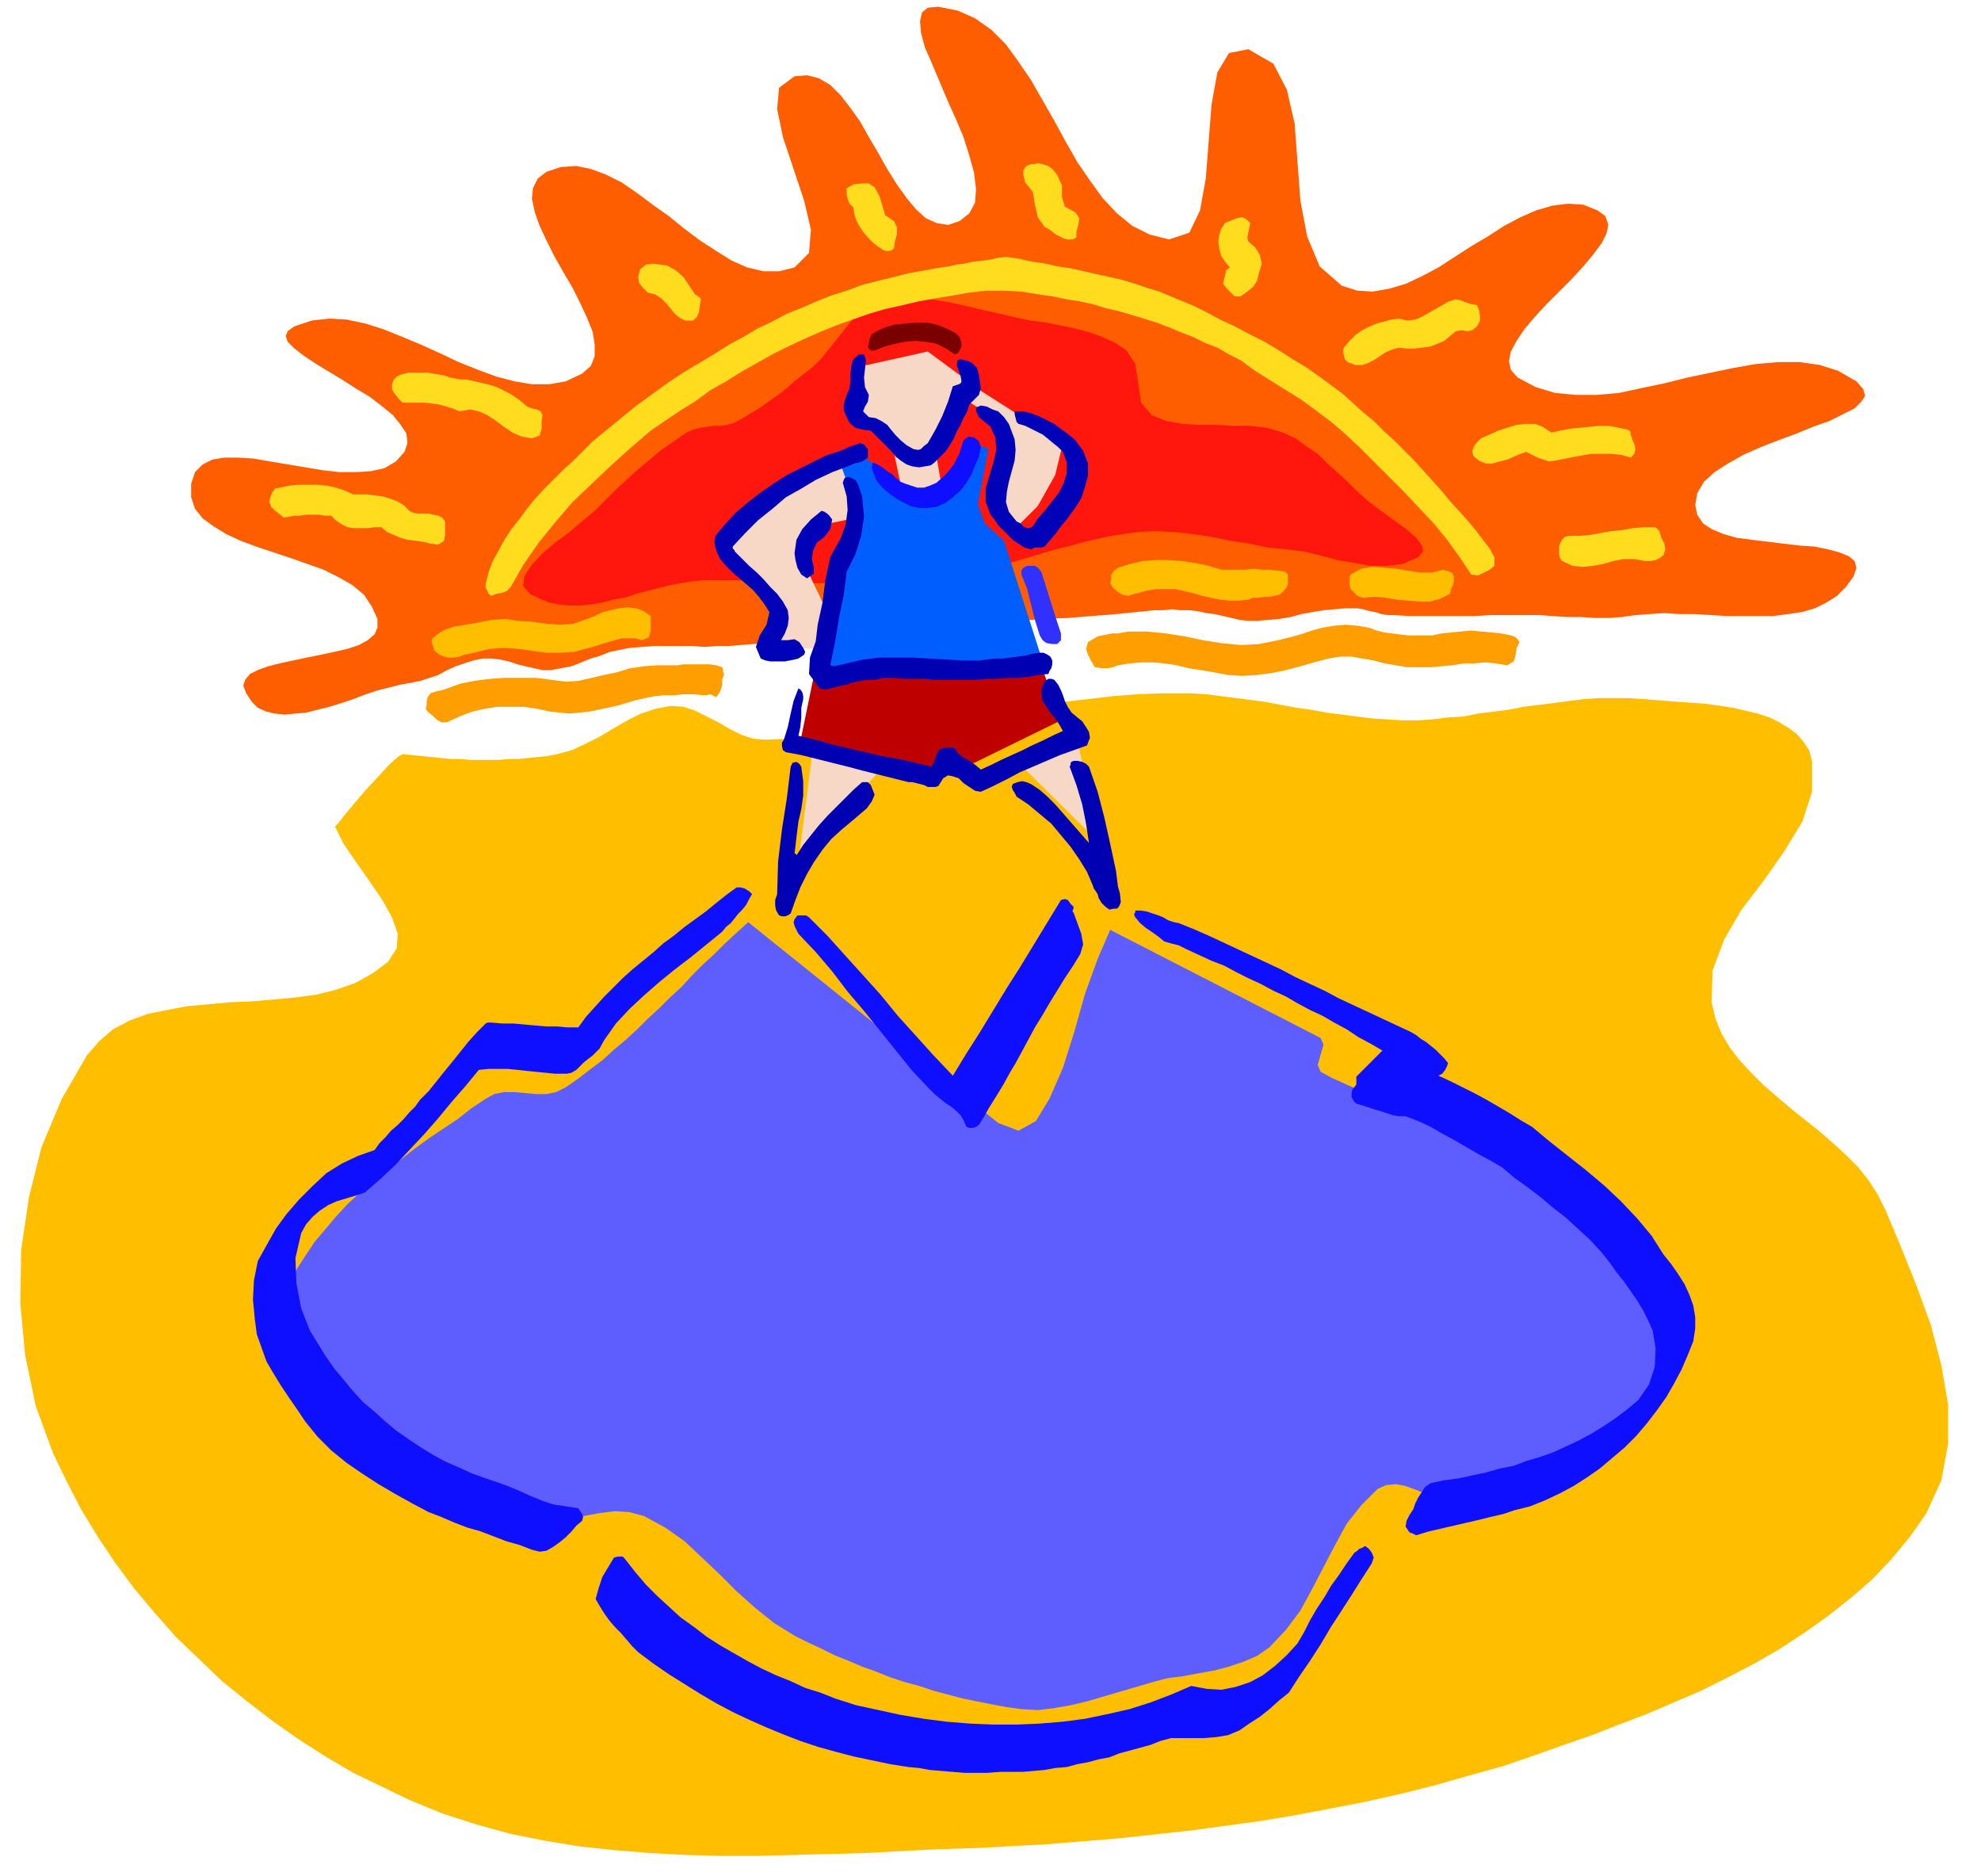
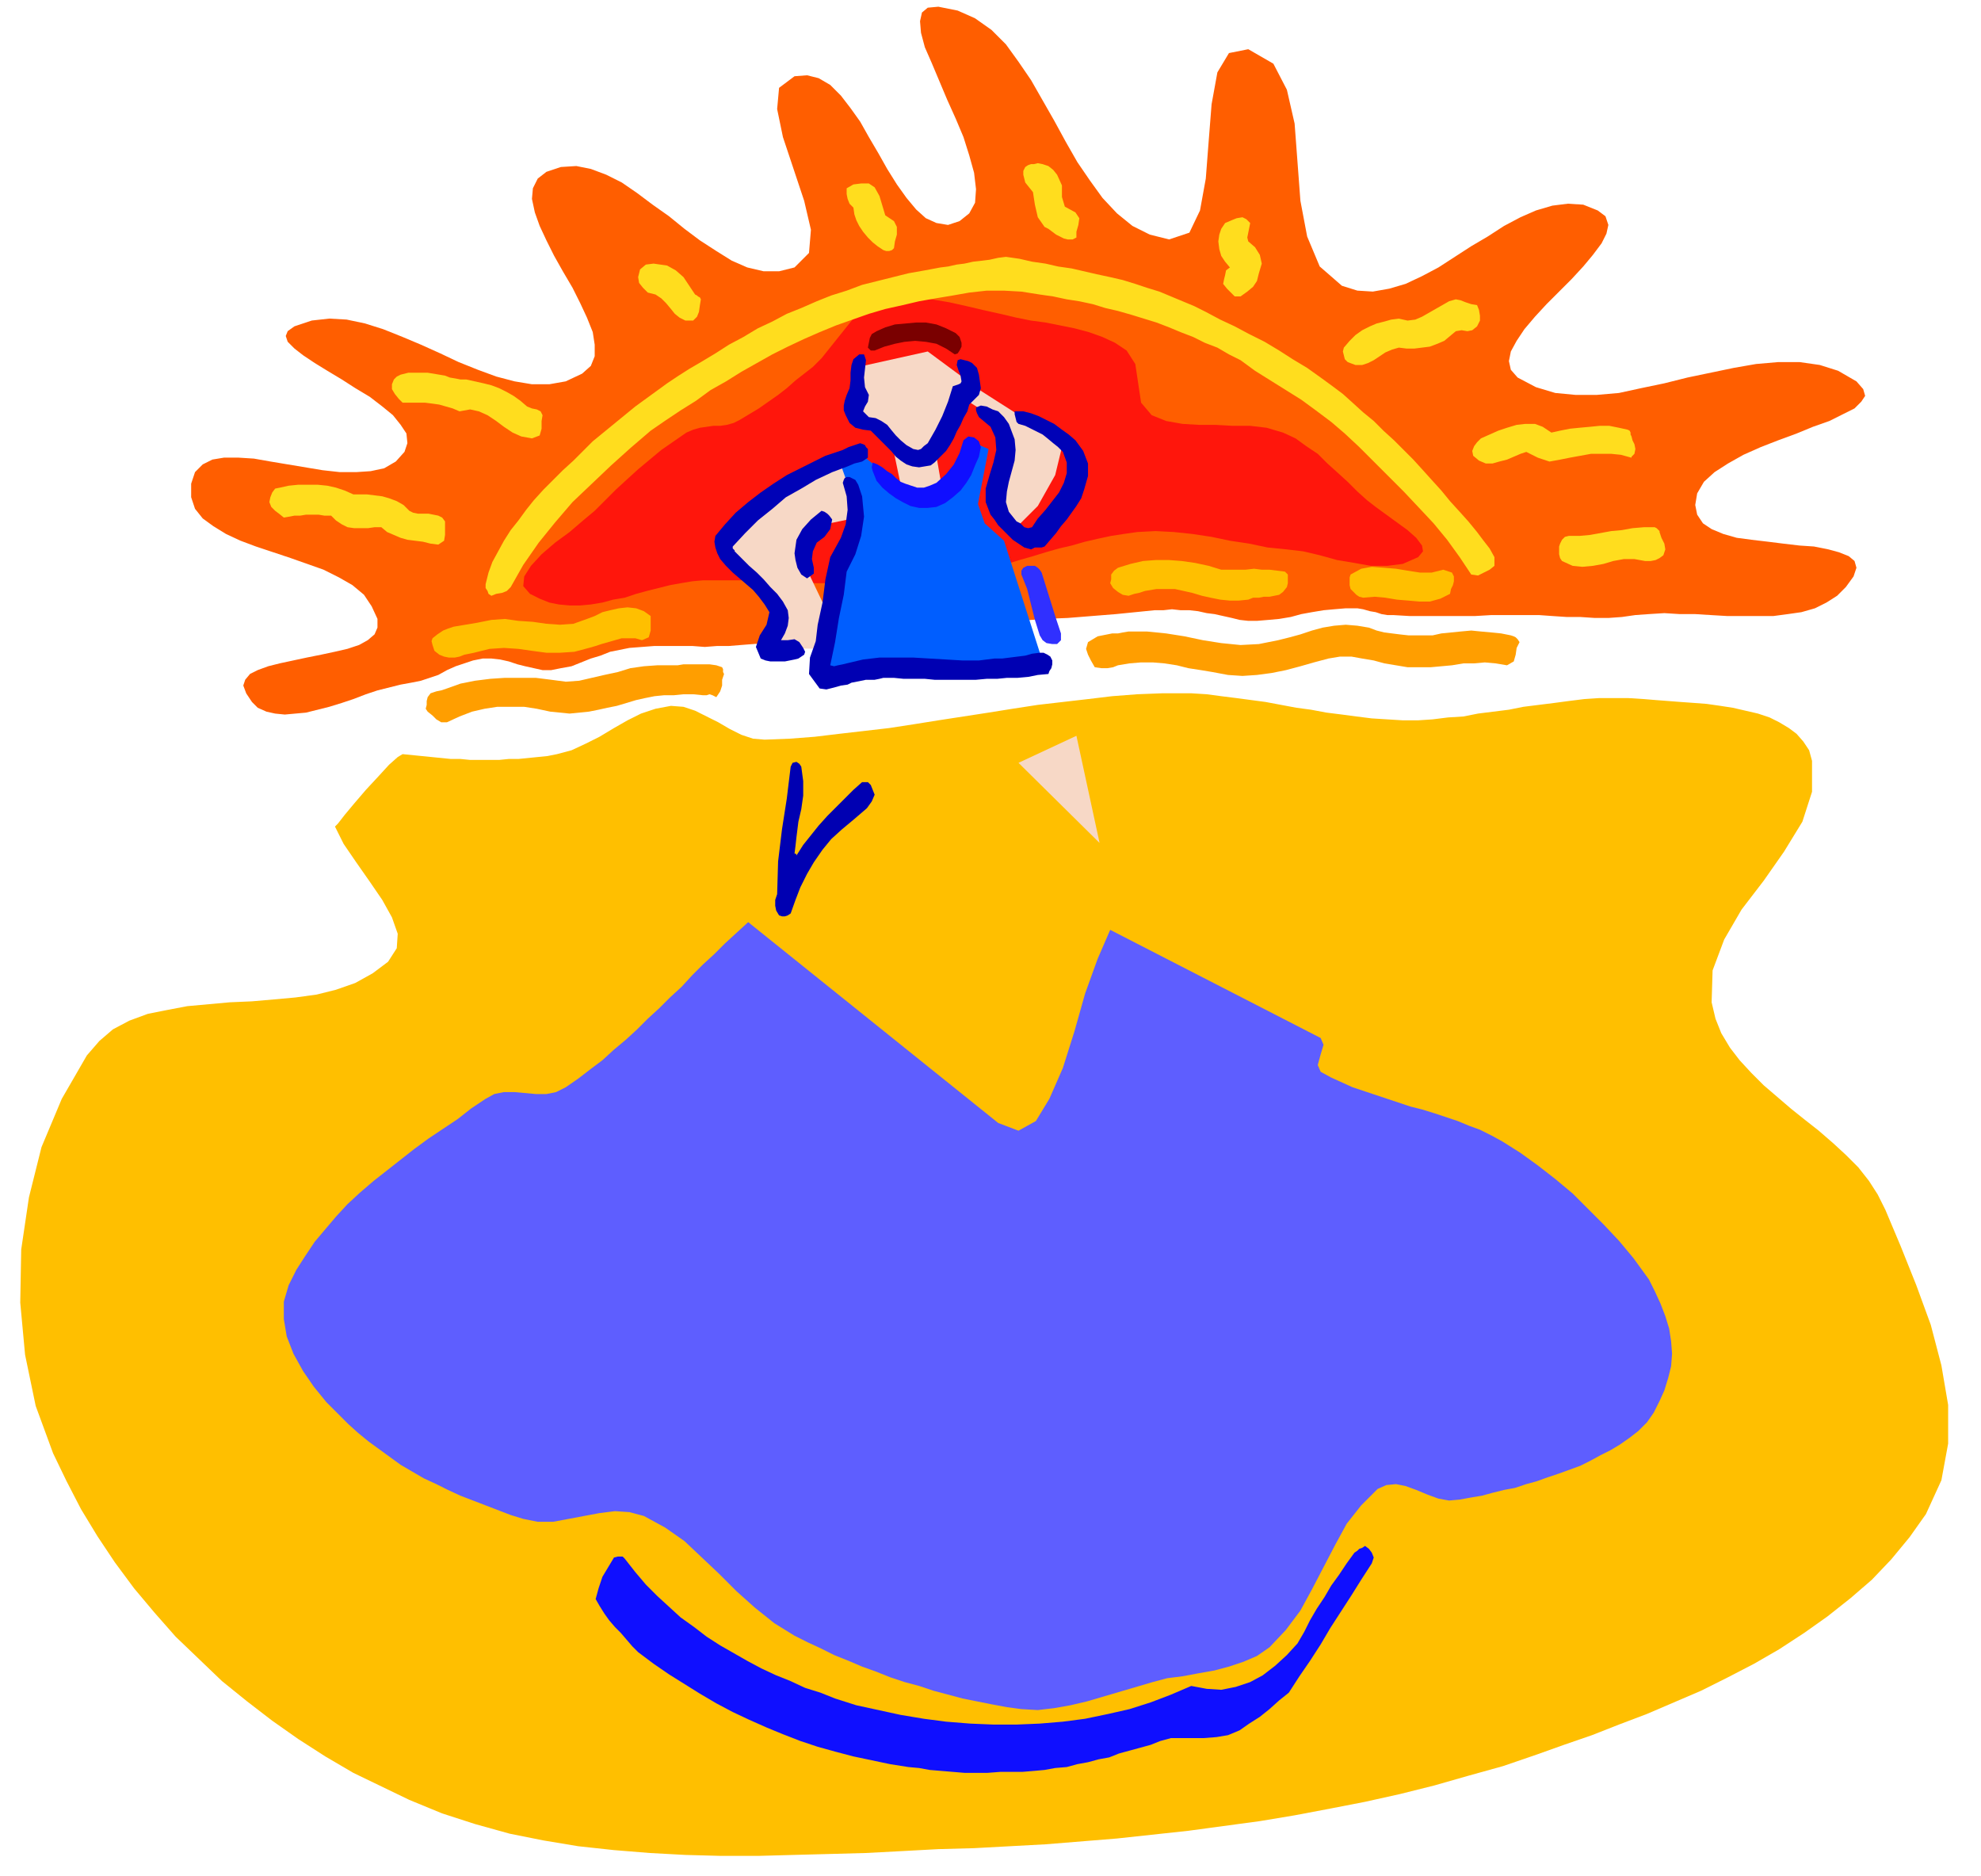
<svg xmlns="http://www.w3.org/2000/svg" fill-rule="evenodd" height="1.943in" preserveAspectRatio="none" stroke-linecap="round" viewBox="0 0 2052 1943" width="2.052in">
  <style>.pen1{stroke:none}.brush4{fill:#ffbf00}.brush5{fill:#ffdd1e}.brush8{fill:#ff9e00}.brush9{fill:#0f0fff}.brush12{fill:#f7d8c6}.brush13{fill:#0000b2}.brush14{fill:#0002b7}</style>
  <path class="pen1" style="fill:#ff5e00" d="m255 718 6 9 6 6 9 4 9 2 10 1 11-1 11-1 12-3 12-3 13-4 12-4 13-5 12-4 12-3 12-3 11-2 10-2 9-3 9-3 9-5 9-4 9-3 9-3 10-2h9l9 1 9 2 9 3 8 2 9 2 9 2h9l10-2 11-2 10-4 10-4 10-3 10-4 10-2 10-2 13-1 13-1h39l13 1 13-1h12l25-2 25-2 25-2 25-3 25-2 25-2 25-2 26-2 25-2 25-3 25-2 25-2 25-2 25-1 25-2 25-2 10-1 10-1 10-1 10-1h9l9-1 9 1h9l9 1 9 2 8 1 9 2 9 2 8 2 9 1h9l12-1 11-1 12-2 11-3 11-2 12-2 11-1 12-1h12l6 1 7 2 6 1 6 2 6 1h6l17 1h68l17-1h49l14 1 15 1h14l15 1h14l14-1 14-2 14-1 16-1 16 1h16l16 1 17 1h48l15-2 14-2 14-4 12-6 11-7 9-9 8-11 3-9-2-7-6-5-10-4-11-3-15-3-15-1-17-2-16-2-17-2-15-2-14-4-12-5-9-6-6-9-2-10 2-12 7-12 11-10 14-9 16-9 18-8 18-7 19-7 17-7 17-6 14-7 12-6 7-7 4-6-2-7-7-8-19-11-19-6-21-3h-22l-23 2-23 4-24 5-24 5-24 6-24 5-23 5-23 2h-22l-21-2-20-6-19-10-7-8-2-9 2-10 6-11 8-12 11-13 12-13 13-13 13-13 12-13 10-12 9-12 5-10 2-9-3-9-8-6-15-6-16-1-16 2-17 5-16 7-17 9-17 11-17 10-17 11-17 11-17 9-17 8-17 5-17 3-16-1-16-5-23-20-13-31-7-37-3-40-3-40-8-35-14-27-26-15-20 4-12 20-6 33-3 38-3 39-6 33-11 23-21 7-20-5-18-9-16-13-15-16-13-18-13-19-12-21-12-22-12-21-12-21-13-19-13-18-15-15-17-12-18-8-20-4-11 1-6 5-2 9 1 12 4 15 7 16 8 19 8 19 9 20 8 19 6 19 5 18 2 17-1 14-6 11-10 8-12 4-12-2-11-5-10-9-10-12-10-14-10-16-9-16-10-17-9-16-10-14-10-13-11-11-12-7-12-3-13 1-16 12-2 22 6 29 11 33 11 33 7 30-2 24-15 15-16 4h-16l-17-4-16-7-16-10-17-11-16-12-16-13-17-12-16-12-16-11-16-8-16-6-15-3-16 1-15 5-9 7-5 10-1 11 3 14 5 14 7 15 8 16 9 16 10 17 8 16 7 15 6 15 2 13v12l-4 10-9 8-17 8-17 3h-18l-18-3-19-5-19-7-20-8-19-9-20-9-19-8-20-8-19-6-19-4-18-1-18 2-18 6-7 5-2 5 2 6 7 7 9 7 12 8 13 8 15 9 14 9 15 9 13 10 11 9 8 10 6 9 1 10-3 9-9 10-12 7-14 3-15 1h-17l-18-2-18-3-18-3-18-3-17-3-16-1h-15l-12 2-10 5-8 8-4 12v14l4 12 8 10 11 8 13 8 15 7 16 6 18 6 18 6 17 6 17 6 16 8 14 8 12 10 8 12 6 13v9l-3 7-7 6-9 5-12 4-13 3-14 3-15 3-14 3-14 3-12 3-11 4-8 4-5 6-2 6 3 8z" />
  <path class="pen1" style="fill:#ff160c" d="m549 615-7-8 1-10 7-11 11-12 14-12 15-11 14-12 12-10 11-11 11-11 12-11 11-10 12-10 12-10 13-9 13-9 7-3 7-2 7-1 7-1h7l7-1 7-2 6-3 10-6 10-6 10-7 10-7 9-7 9-8 9-7 9-7 9-9 8-10 8-10 8-10 8-10 9-8 10-7 11-4 17-3h18l17 1 18 3 18 4 17 4 18 4 17 4 15 3 15 2 15 3 15 3 15 4 14 5 13 6 12 8 9 14 3 20 3 20 11 13 15 6 17 3 17 1h17l18 1h18l17 2 17 5 13 6 11 8 12 8 10 10 10 9 11 10 10 10 10 9 9 7 11 8 11 8 11 8 9 8 6 8 1 6-5 6-16 7-16 2h-17l-17-3-18-3-18-5-17-4-17-2-20-2-19-4-20-3-19-4-20-3-19-2-19-1-19 1-14 2-13 2-14 3-13 3-14 4-13 3-14 4-13 4-14 4-13 4-14 3-13 4-14 3-13 3-14 2-14 2-14 1-15 2h-14l-15 1h-15l-14-1h-29l-15-1-15-1h-14l-15-1h-58l-11 1-12 2-11 2-12 3-12 3-11 3-12 4-12 2-11 3-12 2-11 1h-11l-11-1-10-2-10-4-10-5z" />
  <path class="pen1 brush4" d="m417 781 10 1 10 1 10 1 10 1 10 1h10l10 1h30l10-1h10l10-1 10-1 10-1 10-2 15-4 15-7 14-7 15-9 14-8 14-7 15-5 16-3 13 1 12 4 12 6 12 6 12 7 12 6 12 4 12 1 26-1 26-2 25-3 26-3 26-3 26-4 25-4 26-4 26-4 25-4 26-4 26-3 26-3 25-3 26-2 26-1h30l16 1 15 2 16 2 15 2 15 2 16 3 16 3 15 2 16 3 16 2 15 2 16 2 16 1 16 1h16l15-1 16-2 16-1 15-3 16-2 16-2 15-3 16-2 16-2 15-2 16-2 15-1h31l16 1 12 1 13 1 13 1 14 1 13 1 14 2 13 2 13 3 13 3 12 4 10 5 10 6 8 6 7 8 6 9 3 11v32l-10 31-19 31-21 30-23 30-18 31-12 32-1 33 4 17 6 15 9 15 10 13 12 13 13 13 14 12 14 12 15 12 14 11 15 13 13 12 13 13 11 14 9 14 8 16 16 38 16 40 15 41 11 42 7 41v40l-7 38-16 35-17 24-19 23-20 21-22 19-24 19-24 17-26 17-26 15-27 14-28 14-28 12-28 12-29 11-28 11-29 10-28 10-35 12-36 10-35 10-36 9-36 8-36 7-37 7-36 6-37 5-37 5-37 4-37 4-37 3-37 3-37 2-37 2-37 1-37 2-38 2-37 1-38 1-37 1h-38l-37-1-37-2-37-3-37-4-36-6-35-7-36-10-34-11-34-14-29-14-29-14-29-17-28-18-27-19-26-20-26-21-24-23-24-23-22-25-21-25-20-27-18-27-17-28-15-29-14-29-18-49-11-53-5-54 1-55 8-54 13-52 21-50 26-45 13-15 14-12 17-9 19-7 20-4 21-4 22-2 22-2 23-1 23-2 22-2 22-3 20-5 20-7 18-10 16-12 9-14 1-15-6-17-10-18-13-19-14-20-13-19-9-18 3-3 7-9 10-12 12-14 13-14 11-12 9-8 5-3z" />
  <path class="pen1 brush5" d="m1095 181 5 11v12l3 10 11 6 4 6-1 7-2 7v6l-4 2h-5l-4-1-4-2-4-2-4-3-4-3-4-2-7-10-3-13-2-13-8-10-1-4-1-4v-4l2-4 3-2 3-1h3l4-1 5 1 6 2 5 4 4 5zm-189 13 5 9 3 10 3 10 9 6 3 6v8l-2 7-1 7-2 2-3 1h-3l-3-1-6-4-5-4-5-5-5-6-4-6-3-6-2-6-1-7-4-4-2-5-1-5v-6l7-4 8-1h8l6 4zm389 37-1 5-1 5-1 5 1 4 7 6 5 8 2 9-3 10-2 8-4 6-6 5-7 5h-6l-4-4-4-4-4-5 1-5 1-4 1-5 4-3-5-6-4-6-2-7-1-8 1-7 2-6 4-6 7-3 5-2 6-1 4 2 4 4zm-46 92 15 8 15 7 15 8 16 8 15 9 14 9 15 9 14 10 11 8 12 9 10 9 11 10 11 9 10 10 11 10 10 10 10 10 10 11 9 10 10 11 9 11 10 11 9 10 9 11 6 8 7 9 5 9v9l-5 4-6 3-6 3-7-1-12-18-13-18-14-17-15-16-16-17-15-15-16-16-15-15-15-14-14-12-16-12-15-11-16-10-16-10-16-10-15-11-12-6-12-7-13-5-12-6-13-5-12-5-13-5-13-4-13-4-14-4-13-3-13-4-14-3-13-2-14-3-14-2-19-3-18-1h-18l-18 2-17 3-18 3-17 3-17 4-18 4-17 5-17 6-17 6-17 7-16 7-17 8-16 8-16 9-16 9-16 10-16 9-15 11-16 10-15 10-16 11-21 18-20 18-20 19-20 19-18 21-17 21-16 23-13 23-4 4-5 2-6 1-5 2-3-2-1-3-2-3v-4l3-12 4-11 6-11 6-11 7-11 8-10 8-11 8-10 10-11 10-10 10-10 11-10 10-10 10-10 11-9 11-9 11-9 11-9 11-8 11-8 11-8 12-8 11-7 12-7 15-9 14-9 15-8 15-9 15-7 15-8 15-6 16-7 15-6 16-5 16-6 16-4 16-4 16-4 17-3 16-3 8-1 9-2 8-1 9-2 9-1 8-1 9-2 8-1 14 2 13 3 14 2 13 3 14 2 13 3 13 3 14 3 13 3 13 4 12 4 13 4 12 5 12 5 12 5 12 6zm-523-13-1 6-1 7-2 5-4 4h-8l-6-3-5-4-4-5-5-6-5-5-6-4-8-2-5-5-4-5-1-6 2-8 6-5 8-1 7 1 7 1 9 5 8 7 6 9 6 9 2 1 1 1 2 1 1 2zm804 6 2 5 1 6v5l-3 6-5 4-5 1-6-1-6 1-6 5-6 5-7 3-8 3-8 1-8 1h-8l-8-1-7 2-7 3-6 4-6 4-6 3-6 2h-7l-8-3-3-3-1-4-1-4 1-4 6-7 6-6 7-5 8-4 7-3 8-2 7-2 8-1 9 2 8-1 7-3 7-4 7-4 7-4 7-4 7-2 5 1 5 2 6 2 6 1z" />
  <path class="pen1" style="fill:#7a0000" d="M996 355v4l-2 4-2 3-3 1-9-6-10-5-11-2-11-1-11 1-10 2-11 3-10 4h-4l-2-2-1-1 1-5 1-5 2-4 5-3 9-4 10-3 11-1 11-1h10l11 2 10 4 10 5 2 2 2 2 1 3 1 3z" />
  <path class="pen1 brush5" d="m483 393 9 2 9 2 8 2 8 3 8 4 7 4 7 5 7 6 5 2 5 1 4 2 2 4-1 6v8l-2 7-8 3-11-2-9-4-9-6-8-6-9-6-9-4-9-2-11 2-7-3-7-2-7-2-7-1-8-1h-23l-4-4-4-5-3-5v-5l2-5 3-3 4-2 4-1 4-1h20l6 1 6 1 6 1 5 2 6 1 5 1h6zm1207 59 1 4 2 4 1 5-1 5-1 1-2 2v1l-11-3-10-1h-21l-11 2-11 2-10 2-11 2-6-2-6-2-6-3-6-3-6 2-7 3-7 3-8 2-7 2h-7l-7-3-6-5-1-5 2-5 3-4 4-4 9-4 9-4 9-3 10-3 9-1h10l8 3 9 6 9-2 10-2 10-1 11-1 10-1h10l10 2 9 2 2 1 1 2v2l1 2zm29 99 2 6 3 6 1 6-2 6-4 3-4 2-5 1h-6l-11-2h-11l-11 2-10 3-11 2-11 1-10-1-11-5-2-3-1-4v-8l1-3 2-4 3-3 4-1h11l11-1 11-2 11-2 11-1 11-2 12-1h11l2 1 1 1 2 2v1zM366 512h14l8 1 8 1 7 2 8 3 7 4 6 6 4 2 5 1h11l5 1 5 1 4 2 3 4v14l-1 6-6 4-8-1-8-2-8-1-8-1-7-2-7-3-7-3-6-5h-7l-7 1h-14l-7-1-6-3-6-4-5-5h-7l-6-1h-13l-6 1h-6l-5 1-6 1-5-4-4-3-4-4-2-5 1-5 2-5 3-4 5-1 9-2 10-1h20l10 1 9 2 9 3 9 4z" />
  <path class="pen1 brush4" d="M1506 597v5l-1 4-2 4-1 5-10 5-11 3h-11l-11-1-12-1-12-2-11-1-12 1-4-1-3-2-3-3-3-3-1-4v-8l1-3 11-6 11-2 13 1 12 1 12 2 13 2h12l12-3 3 1 3 1 3 1 2 4zm-175-5 3 3v9l-1 4-4 5-4 3-5 1-5 1h-6l-5 1h-6l-5 2-10 1h-9l-10-1-10-2-9-2-10-3-9-2-9-2h-19l-6 1-6 1-6 2-5 1-6 2-6-1-5-3-5-4-3-5 1-4v-5l3-4 4-3 13-4 13-3 13-1h14l13 1 14 2 14 3 13 4h25l9-1 8 1h8l8 1 8 1z" />
  <path class="pen1" style="fill:#3030ff" d="m1079 593 5 16 5 16 5 16 5 15v7l-2 2-2 2h-5l-6-1-4-3-3-5-5-16-4-16-4-16-6-15v-4l2-3 4-2h8l3 2 2 2 2 3z" />
  <path class="pen1 brush8" d="m1484 658 9-2 10-1 10-1 11-1 10 1 11 1 10 1 10 2 3 1 2 1 2 2 2 3-3 6-1 7-2 7-7 4-12-2-11-1-11 1h-11l-12 2-11 1-11 1h-24l-12-2-12-2-11-3-12-2-11-2h-12l-12 2-15 4-14 4-15 4-15 3-15 2-15 1-15-1-16-3-12-2-13-2-12-3-13-2-12-1h-12l-12 1-12 2-5 2-6 1h-6l-7-1-4-7-3-6-2-6 2-7 5-3 5-3 5-1 5-1 5-1h6l5-1 6-1h19l20 2 19 3 19 4 19 3 20 2 19-1 20-4 12-3 11-3 12-4 11-3 12-2 12-1 12 1 12 2 8 3 8 2 8 1 8 1 9 1h25z" />
  <path class="pen1 brush4" d="M674 638v15l-2 7-7 3-7-2h-14l-7 2-7 2-7 2-6 2-7 2-15 4-15 1h-14l-15-2-14-2-15-1-15 1-16 4-5 1-5 1-5 2-5 1h-6l-5-1-5-2-5-4-1-3-1-3-1-4 1-3 5-4 6-4 5-2 6-2 6-1 6-1 6-1 6-1 15-3 14-1 14 2 15 1 14 2 14 1 14-1 14-5 8-3 8-4 8-2 9-2 9-1 9 1 8 3 7 5z" />
  <path class="pen1 brush8" d="m750 698-2 6v6l-2 6-4 6-4-2-3-1-3 1h-4l-10-1h-10l-10 1h-10l-10 1-10 2-9 2-10 3-10 3-10 2-9 2-10 2-10 1-10 1-10-1-10-1-14-3-13-2h-28l-13 2-13 3-13 5-13 6h-6l-5-3-4-4-5-4-2-3 1-4v-4l1-4 3-4 6-2 5-1 6-2 14-5 15-3 16-2 15-1h32l16 2 15 2 14-1 13-3 13-3 14-3 13-4 14-2 14-1h21l6-1h27l7 1 6 2 1 2v3l1 2z" />
  <path class="pen1 brush9" d="m1421 1619-11 17-10 16-11 17-11 17-10 17-11 17-11 16-11 17-10 8-10 9-10 8-11 7-10 7-12 5-12 2-13 1h-34l-11 3-10 4-11 3-11 3-11 3-10 4-11 2-11 3-11 2-11 3-12 1-11 2-11 1-12 1h-23l-13 1h-24l-12-1-12-1-12-1-11-2-11-1-19-3-19-4-19-4-19-5-18-5-18-6-18-7-17-7-18-8-17-8-17-9-17-10-16-10-16-10-16-11-16-12-6-6-6-7-6-7-6-6-6-7-5-7-5-8-4-7 3-11 4-12 6-10 6-10 4-1h5l2 2 11 14 11 13 12 12 12 11 12 11 14 10 13 10 14 9 14 8 14 8 15 8 15 7 15 6 15 7 16 5 15 6 22 7 23 5 23 5 24 4 23 3 25 2 24 1h24l24-1 24-2 23-3 24-5 22-5 22-7 21-8 21-9 16 3 15 1 15-3 15-5 13-7 13-10 12-11 11-12 7-12 6-12 7-12 8-12 7-12 8-11 8-12 8-11 3-2 2-2 3-1 3-2 4 3 3 4 2 5-2 6z" />
  <path class="pen1" style="fill:#5e5eff" d="m775 955-12 11-12 11-11 11-12 11-11 11-11 12-12 11-11 11-12 11-11 11-12 11-12 10-12 11-12 9-13 10-13 9-10 5-10 2h-11l-11-1-11-1h-11l-10 2-9 5-15 10-14 11-15 10-15 10-15 11-14 11-14 11-14 11-14 12-13 12-12 13-11 13-11 13-10 15-9 14-8 16-5 17v18l3 18 7 18 10 18 11 16 13 16 13 13 10 10 10 9 11 9 11 8 11 8 11 8 12 7 12 7 13 6 12 6 13 6 13 5 13 5 13 5 13 5 13 4 15 3h16l16-3 16-3 16-3 16-2 15 1 15 4 22 12 20 14 18 17 18 17 18 18 19 17 20 16 21 13 14 7 13 6 14 7 15 6 14 6 14 5 15 6 15 5 15 4 15 5 15 4 15 4 15 3 15 3 16 3 15 2 17 1 17-2 17-3 17-4 17-5 17-5 17-5 17-5 15-4 16-2 16-3 17-3 15-4 15-5 14-6 13-9 17-18 15-20 12-22 12-23 12-23 12-22 15-19 17-17 9-4 10-1 10 2 11 4 12 5 11 4 11 2 11-1 11-2 12-2 11-3 12-3 11-2 12-4 11-3 11-4 12-4 11-4 11-4 10-5 11-6 10-5 10-6 10-7 9-7 9-9 7-10 6-12 5-11 4-13 3-12 1-13-1-13-2-13-4-13-5-13-6-13-6-12-8-11-8-11-15-18-16-17-16-16-16-16-18-15-18-14-18-13-19-12-11-6-12-6-11-4-12-5-12-4-12-4-13-4-12-3-12-4-12-4-12-4-12-4-12-4-11-5-11-5-11-6-3-7 3-11 3-10-3-7-218-112-13 30-13 36-11 39-12 38-14 32-14 23-18 10-21-8-259-208z" />
-   <path class="pen1 brush9" d="M1112 939v2l-1 2v1l1 1 4 11 4 11 2 11-3 10-8 13-8 12-8 13-8 13-7 12-8 13-7 13-7 13-6 11-6 10-6 11-6 10-5 8-5 8-5 9-5 8-3 2-3 1h-4l-3-1-3-7-3-5-5-5-5-4-6-4-5-4-6-5-5-5-18-19-17-21-16-20-17-21-17-20-16-21-17-20-18-19-2-4-2-4-1-4 1-3 3-4h9l3 2 19 19 18 20 19 21 18 20 18 22 19 21 18 20 20 21 14-23 14-22 14-23 14-23 14-22 14-23 14-23 14-23 4-1 3 1 3 4 3 3zm-333-13-3 5-3 6-4 5-4 4-4 5-4 5-5 4-4 5-16 13-16 13-17 13-16 13-16 14-15 14-14 15-12 17-5 9-7 7-9 7-8 8-5 3-5 1h-12l-10-1-10-1-10-1-9-1-10-1h-20l-10 1-14 17-14 16-14 17-14 16-15 16-15 16-16 15-16 14-9 3-10 3-10 3-9 4-9 6-7 6-7 8-5 9-6 26 1 26 5 26 9 23 8 13 8 13 9 13 10 12 10 12 10 11 12 10 11 10 12 10 13 9 12 8 13 8 13 7 14 6 13 6 14 5 12 4 11 4 12 5 11 5 12 5 12 4 13 2 13 2 2 3 2 3 1 3-1 4-6 5-5 6-6 6-6 5-7 5-7 4-7 1-8-2-13-5-14-4-13-5-13-5-14-4-13-5-14-6-13-5-17-9-18-10-17-10-17-11-16-11-16-13-14-14-13-16-8-12-9-13-8-12-8-13-7-12-5-14-5-14-2-15-2-21 1-20 4-20 10-18 9-16 11-15 13-15 14-14 14-13 16-10 17-8 17-6 5-7 6-6 6-7 7-6 6-6 6-7 6-6 5-7 9-9 8-10 8-10 9-11 8-10 8-10 9-10 9-9 2-1h4l12 1h11l11 1 11 1 12 1h11l11 1h11l8-11 9-10 10-11 9-9 10-10 10-9 11-9 11-9 10-9 11-8 11-9 11-8 11-8 11-9 10-8 11-8h4l4 1 5 3 3 3zm442 30 15 6 16 7 15 7 15 7 15 7 15 7 15 7 15 8 15 7 15 7 15 8 15 7 15 7 15 7 15 7 15 7 5 3 5 4 5 3 5 4 5 4 5 5 4 4 4 5-1 3-2 4-3 4-4 2 13 6 12 6 12 6 13 7 12 7 12 7 11 7 12 7 18 15 19 15 19 15 19 16 17 16 17 18 15 18 12 19 8 10 7 10 7 11 5 11 4 11 2 12v12l-2 13-6 15-6 14-8 15-8 14-10 14-10 13-11 13-12 12-13 11-13 11-13 9-14 9-15 8-15 7-15 6-16 4-12 4-13 3-12 3-13 3-13 3-13 3-13 3-13 4-4-2-3-1-2-3-2-3 1-6 3-6 4-6 2-6 3-6 4-6 3-5 6-4 14-3 15-2 14-3 14-3 14-4 15-3 13-5 14-4 14-5 13-6 13-6 13-7 13-8 12-8 12-9 12-10 11-16 6-18 1-19-3-19-5-11-5-10-6-10-7-10-7-10-8-10-7-10-8-10-12-13-12-11-13-12-13-10-13-11-13-10-14-10-13-11-12-7-13-7-12-7-12-7-13-7-12-7-13-6-13-5h-7l-6-1-6-2-6-2-7-2-6-2-6-2-7-2-3-3-2-4v-4l1-4 2-2 2-3v-8l7-7 7-7 6-6 7-7-12-7-13-7-12-8-13-7-12-7-13-6-13-7-12-7-13-6-13-7-13-6-12-6-13-7-13-5-13-6-13-6-8-4-8-2-7-2-6-5-7-5-6-4-6-5-5-6-1-2v-2l1-1v-2h6l6 1 6 2 6 2 5 2 5 3 6 2 5 1z" />
-   <path class="pen1" style="fill:#bf0000" d="m843 700-14 68 136 33 13-18 23 11 98-48-22-61-125 6h-5l-12 1-17 2-20 1-20 2-17 2-13 1h-5z" />
-   <path class="pen1 brush12" d="m842 775-15 118 86-97-71-21z" />
  <path class="pen1 brush13" d="m830 794 2 15v15l-2 14-3 13-1 8-1 8-1 9-1 8h1l1 1v1l7-11 8-10 8-10 9-10 9-9 9-9 9-9 9-8h6l3 3 2 5 2 5-3 7-5 7-7 6-7 6-12 10-11 10-9 11-9 13-7 12-7 14-5 13-5 14-3 2-3 1h-3l-3-1-3-5-1-5v-6l2-6 1-34 4-33 5-32 4-33 2-4 4-1 3 2 2 3z" />
  <path class="pen1 brush12" d="m1055 790 84 83-24-111-60 28z" />
-   <path class="pen1 brush13" d="m1128 794 9 26 7 27 6 27 6 28 1 8 1 8 2 7 1 9-1 3-1 2-2 2h-3l-5 1-4-3-4-4-3-5-1-4-2-3-2-3-1-3-6-14-8-13-9-13-10-12-10-12-12-10-12-10-12-8-2-4-2-3-1-3 1-3 5-2 5-1 4 1 5 2 9 6 8 7 8 8 7 8 7 8 7 8 7 8 7 8-3-20-4-20-6-20-7-19 1-2v-2l1-1 2-1h4l5 1 4 2 3 3zm-25-68 3 6 4 6 6 5 5 4 4 6 3 5 1 6-3 8-14 5-14 5-14 6-14 6-14 6-13 7-14 7-13 6-6-1-6-4-6-4-5-5-6-2-5-1-5 3-5 8-3 1h-8l-4-2-4-1-4-1-4-1h-4l-16-4-16-4-16-4-15-4-16-4-16-4-16-4-16-3-3-2-1-4v-4l2-3 4-13 3-14 3-13 5-13 2 1 2 3 1 4v3l-2 9v10l-1 10-2 9 17 4 18 5 17 4 17 4 17 4 18 3 17 4 17 4 3-6 2-6 3-6 7-2h7l3 2 1 3 6 5 7 4 6 4 6 5 11-5 10-5 11-5 11-5 10-5 11-5 10-5 11-5-4-7-4-6-5-6-4-6-4-6-1-6v-7l3-7 1-1 3-2h3l3 1 4 5 3 6 2 5 2 6z" />
  <path class="pen1 brush12" d="m878 474-55 22-49 40-22 28 7 17 35 36 13 21-10 33 56 1 3-40-22-46v-24l6-16 48-10-10-62z" />
  <path class="pen1 brush14" d="m862 538-2 10-6 8-8 6-4 9-1 8 2 9v6l-7 5-6-4-4-7-2-8-1-7 2-14 6-11 9-10 11-9 3 1 3 2 2 2 3 4z" />
  <path class="pen1" style="fill:#005eff" d="m869 476 15 42-11 75-26 102 81-4 96 4 56-10-40-125-20-18-7-20 11-57-19-8-31 59h-26l-59-48-20 8z" />
  <path class="pen1 brush13" d="m893 514 2 21-3 20-6 19-9 18-3 24-5 24-4 25-5 24 4 1 4-1 5-1 4-1 17-4 17-2h35l17 1 17 1 17 1h17l8-1 8-1h8l8-1 8-1 8-1 7-2 8-1h4l4 2 3 2 2 4v4l-1 4-2 3-1 3-11 1-10 2-11 1h-11l-10 1h-11l-11 1h-43l-10-1h-22l-10-1h-11l-4 1-5 1h-9l-5 1-5 1-5 1-4 2-7 1-7 2-8 2-7-1-11-15 1-17 6-17 2-17 5-23 3-24 5-23 11-20 5-14 2-15-1-14-4-14 1-3 1-2 2-1h3l6 3 3 5 2 6 2 6z" />
  <path class="pen1 brush14" d="M899 465v9l-6 4-8 2-7 3-16 6-17 8-15 9-16 9-14 12-15 12-13 13-13 14v2l1 1 1 1v1l8 8 7 7 8 7 7 7 7 8 7 7 6 8 5 9 1 8-1 8-3 8-4 7h7l7-1 5 3 4 6 2 4-1 3-3 2-3 2-4 1-5 1-5 1h-15l-5-1-5-2-5-12 4-12 7-11 3-13-5-8-6-8-6-7-7-6-7-6-7-6-7-7-6-7-3-6-2-6-1-6 1-6 10-12 11-12 13-11 13-10 13-9 14-9 14-7 14-7 6-3 6-3 6-2 6-2 6-2 6-3 6-2 6-2 3 1 2 1 1 2 2 2z" />
  <path class="pen1 brush12" d="m1025 512 28 34 22-22 18-32 8-33-94-60-5 16 31 20 2 48-1 4-3 10-4 10-2 5z" />
  <path class="pen1 brush14" d="m1051 455 1 11-1 11-3 11-3 11-2 10-1 11 3 10 8 10 4 2 4 4 4 1 4-1 6-9 8-9 7-9 7-9 5-10 3-10v-11l-4-11-5-5-5-4-6-5-5-4-6-3-6-3-6-3-7-2-2-2-1-4-1-4v-3h9l8 2 8 3 8 4 8 4 8 6 7 5 7 6 8 11 5 13v13l-4 14-3 9-5 8-5 7-5 7-6 7-5 7-6 7-6 7-3 1h-7l-4 2-7-2-6-4-6-4-5-5-5-5-5-5-4-6-4-5-5-13v-14l4-14 4-13 3-13-1-13-5-11-12-10-1-2-1-2-1-3v-3l5-2 6 1 6 3 6 2 6 6 5 7 3 8 3 8z" />
  <path class="pen1 brush12" d="M889 380v33l-3 15 18 7 20 24 10 48h42l-8-46 39-63-46-34-72 16z" />
  <path class="pen1 brush9" d="m1016 463-2 10-4 9-4 10-5 8-6 8-8 7-8 6-9 4-9 1h-9l-9-2-8-4-7-4-7-5-7-6-6-7-2-5-2-5-1-4 1-5 5 2 5 3 5 4 5 3 4 4 5 4 5 2 6 2 6 2h7l6-2 7-3 10-9 8-10 6-12 4-13 5-4 6 1 5 4 2 6z" />
  <path class="pen1 brush14" d="m897 373-1 9-1 9 1 10 4 8-1 7-3 5-2 5 6 6 7 1 6 3 6 4 4 5 5 6 5 5 6 5 7 4 5 1 3-1 3-3 4-3 8-14 7-14 6-15 5-16 3-1 3-1 2-1 1-2-1-6-2-5-2-6 1-5 3-1 4 1 4 1 4 2 5 5 2 7 1 7 1 7-2 7-5 5-5 5-2 7-4 7-3 7-4 7-3 7-4 7-4 6-6 6-6 6-4 3-6 1-6 1-7-1-6-2-6-4-5-4-5-6-5-5-5-5-6-6-5-5-8-1-8-2-6-5-4-8-2-5v-5l1-5 2-6 3-7 1-8v-8l1-8 2-6 6-5h5l2 6z" />
</svg>